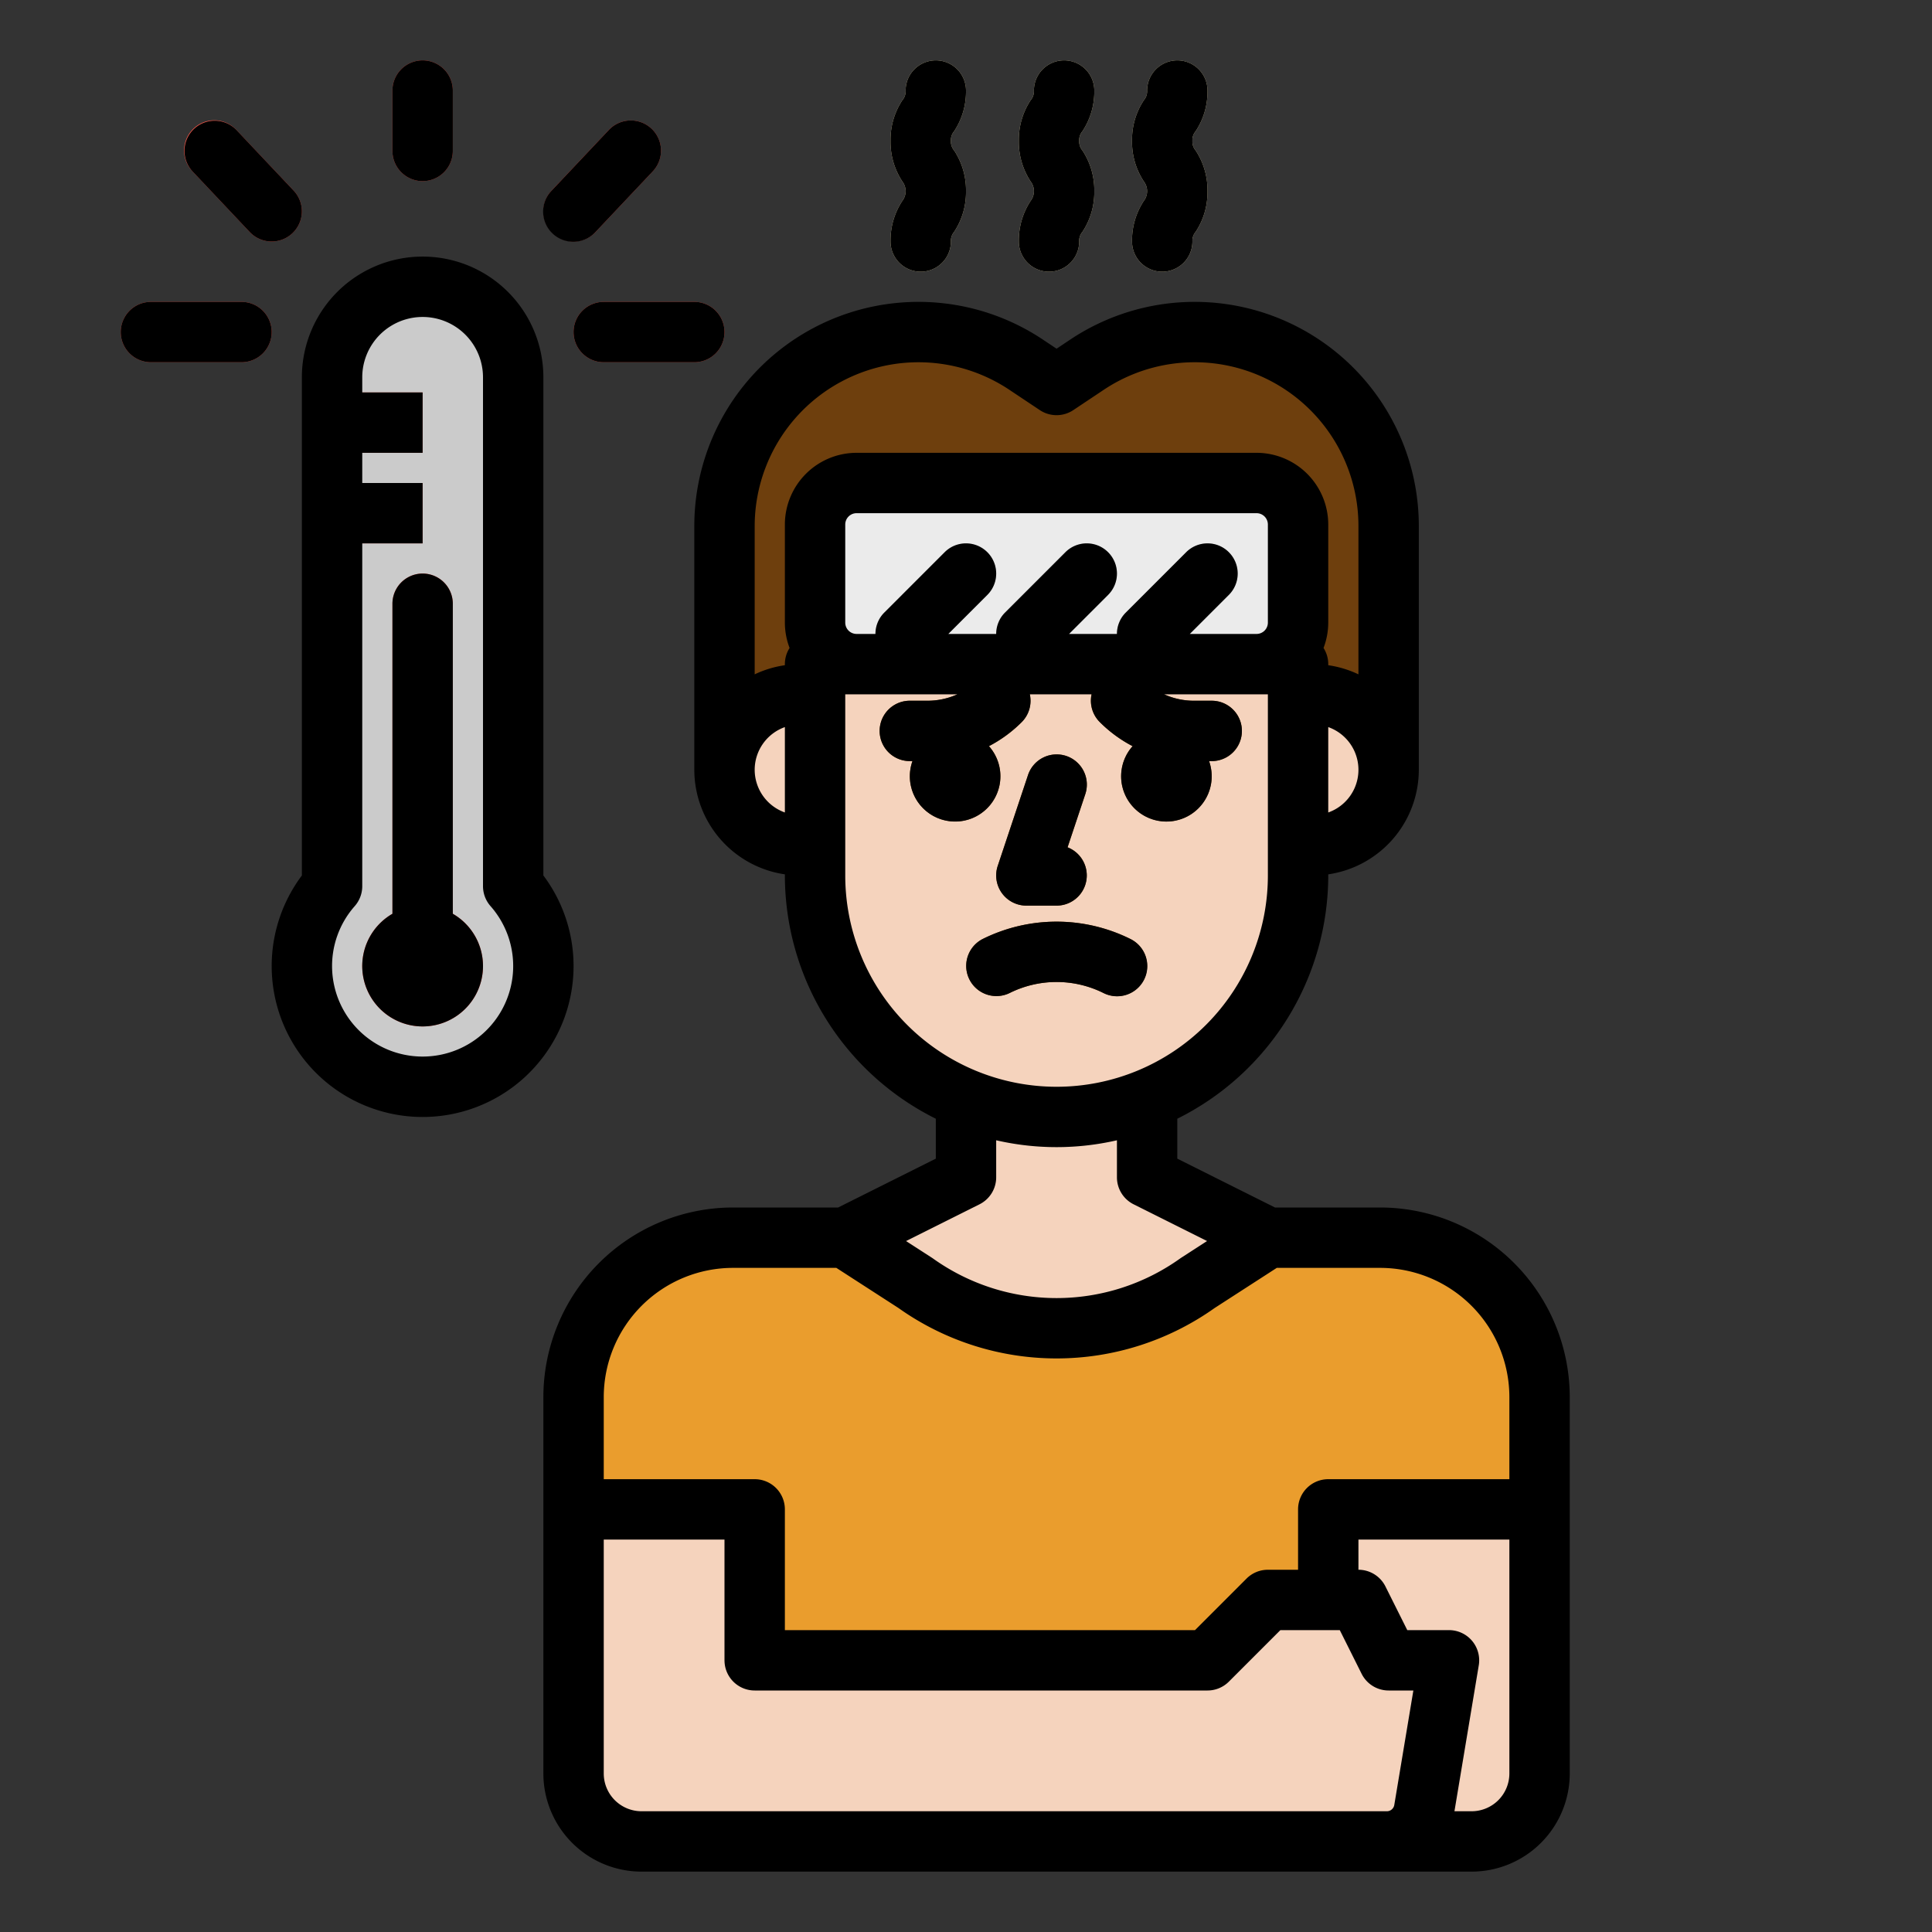
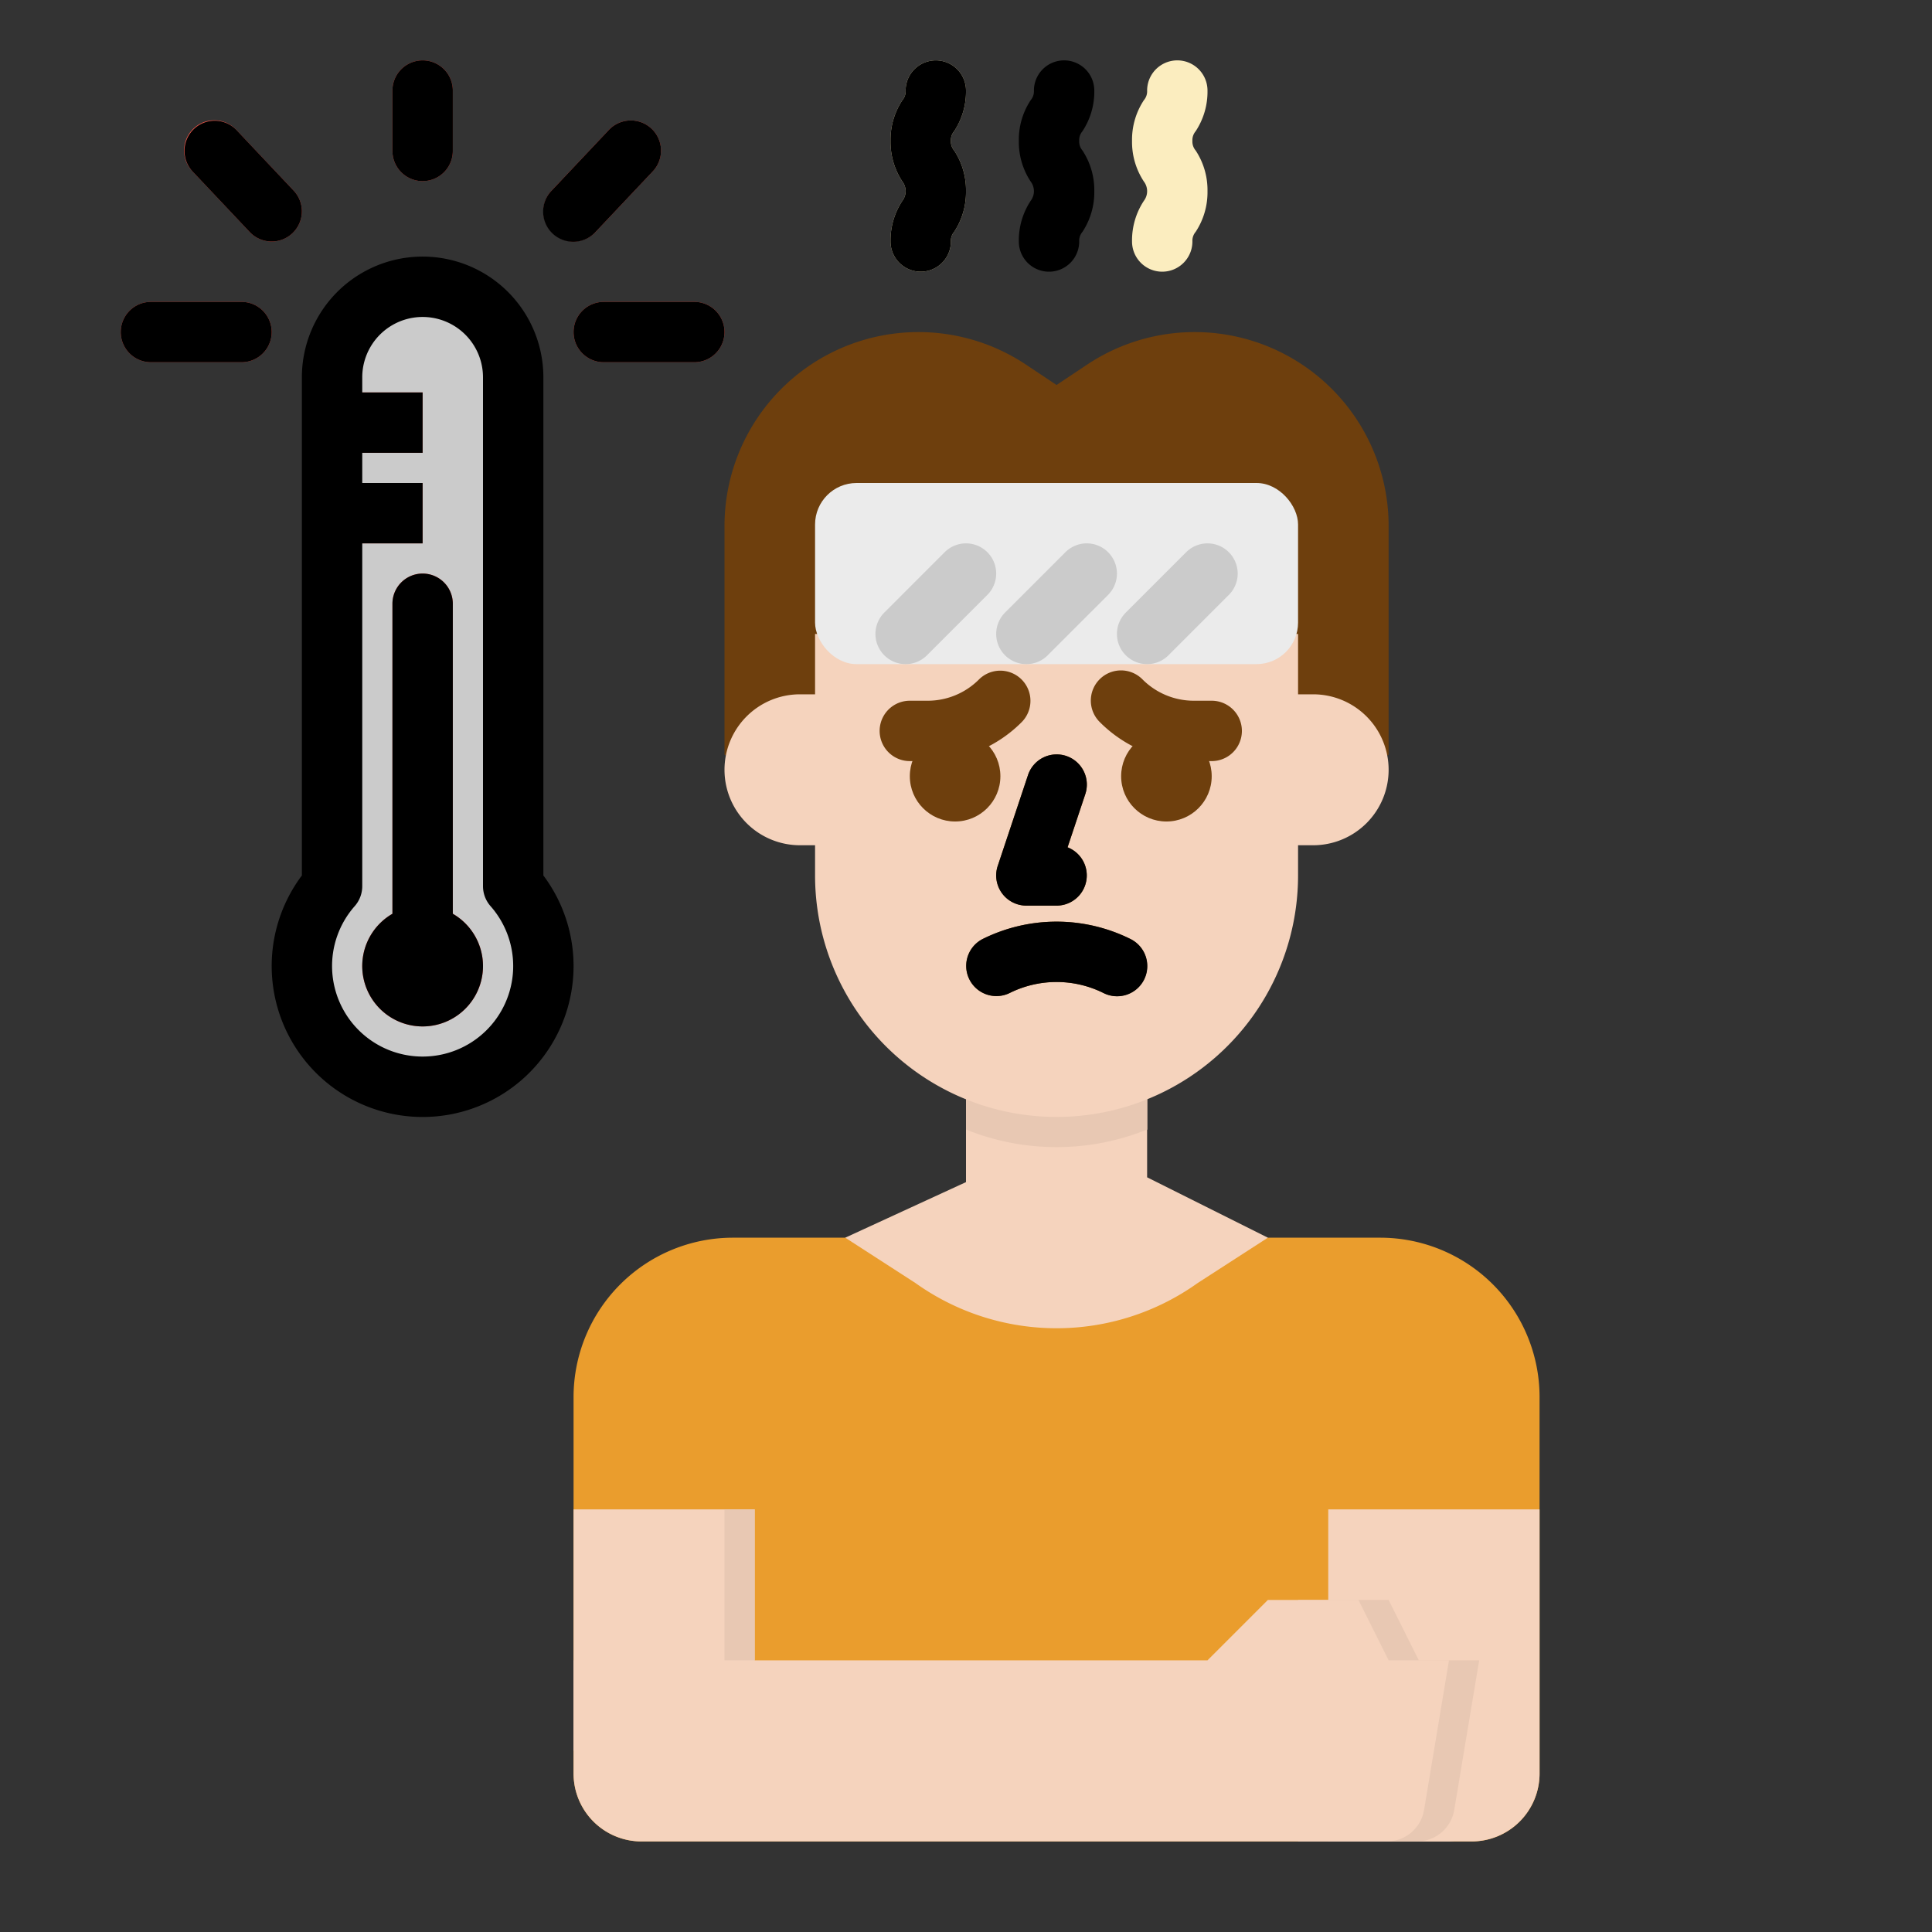
<svg xmlns="http://www.w3.org/2000/svg" viewBox="0 0 512 512">
  <rect x="0" y="0" width="512" height="512" fill="#333333" stroke="none" />
  <g data-name="filled outline" id="filled_outline">
    <path d="M365.761,328H194.239A42.239,42.239,0,0,0,152,370.239V470a18,18,0,0,0,18,18H390a18,18,0,0,0,18-18V370.239A42.239,42.239,0,0,0,365.761,328Z" style="fill:#ea9d2d" />
    <path d="M256,270.729v42.542L224,328l18.6,12.015a64.347,64.347,0,0,0,74.8,0L336,328l-32-16V270.729Z" style="fill:#f5d3bd" />
    <path d="M304,270.73v28.61a64.133,64.133,0,0,1-48,0V270.73Z" style="fill:#f5d3bd" />
    <path d="M304,270.73v28.61a64.133,64.133,0,0,1-48,0V270.73Z" style="fill:#e8c8b3" />
    <path d="M368,200l-24,14.025H216L192,200V139.4a51.4,51.4,0,0,1,45.024-51h0a51.4,51.4,0,0,1,34.886,8.236L280,102.025l8.089-5.392A51.4,51.4,0,0,1,322.975,88.4h0A51.4,51.4,0,0,1,368,139.4Z" style="fill:#6e3f0d" />
    <path d="M352,488h38a18,18,0,0,0,18-18V400H352Z" style="fill:#f5d3bd" />
    <path d="M400,440l-6.61,39.64a9.988,9.988,0,0,1-9.86,8.36H352V424h24l8,16Z" style="fill:#f5d3bd" />
    <path d="M348,184h-4V168H216v16h-4a20,20,0,0,0-20,20h0a20,20,0,0,0,20,20h4v8a64,64,0,0,0,64,64h0a64,64,0,0,0,64-64v-8h4a20,20,0,0,0,20-20h0A20,20,0,0,0,348,184Z" style="fill:#f5d3bd" />
    <rect height="64" style="fill:#f5d3bd" width="48" x="152" y="400" />
    <path d="M280,240h-8a8,8,0,0,1-7.589-10.53l8-24a8,8,0,1,1,15.178,5.06l-4.672,14.018A8,8,0,0,1,280,240Z" style="fill:#6e3f0d" />
    <path d="M245.8,201.7h-4.687a8,8,0,1,1,0-16H245.8a19.189,19.189,0,0,0,13.657-5.657,8,8,0,0,1,11.313,11.314A35.082,35.082,0,0,1,245.8,201.7Z" style="fill:#6e3f0d" />
    <path d="M321.114,201.7h-4.686a35.082,35.082,0,0,1-24.97-10.343,8,8,0,1,1,11.313-11.314,19.189,19.189,0,0,0,13.657,5.657h4.686a8,8,0,0,1,0,16Z" style="fill:#6e3f0d" />
    <circle cx="253.114" cy="205.704" r="12" style="fill:#6e3f0d" />
    <circle cx="309.114" cy="205.704" r="12" style="fill:#6e3f0d" />
    <path d="M392,440l-6.61,39.64a9.988,9.988,0,0,1-9.86,8.36H344V424h24l8,16Z" style="fill:#e8c8b3" />
    <path d="M367.529,488H170a18,18,0,0,1-18-18V440H320l16-16h24l8,16h16l-6.607,39.644A10,10,0,0,1,367.529,488Z" style="fill:#f5d3bd" />
    <path d="M295.994,264a7.976,7.976,0,0,1-3.572-.847,27.917,27.917,0,0,0-24.844,0,8,8,0,0,1-7.156-14.31,43.991,43.991,0,0,1,39.156,0A8,8,0,0,1,295.994,264Z" style="fill:#6e3f0d" />
    <path d="M136,234.845V100a24,24,0,0,0-48,0V234.845a32,32,0,1,0,48,0Z" style="fill:#cbcbcb" />
    <path d="M120,242.158V160a8,8,0,0,0-16,0v82.158a16,16,0,1,0,16,0Z" style="fill:#f55648" />
    <rect height="16" style="fill:#f55648" width="24" x="88" y="104" />
    <rect height="16" style="fill:#f55648" width="24" x="88" y="128" />
    <path d="M64,96H40a8,8,0,0,1,0-16H64a8,8,0,0,1,0,16Z" style="fill:#f55648" />
    <path d="M72,64a7.971,7.971,0,0,1-5.818-2.509l-15.1-16A8,8,0,1,1,62.713,34.509l15.1,16A8,8,0,0,1,72,64Z" style="fill:#f55648" />
    <path d="M184,96H160a8,8,0,0,1,0-16h24a8,8,0,0,1,0,16Z" style="fill:#f55648" />
    <path d="M152,64a8,8,0,0,1-5.816-13.491l15.1-16a8,8,0,1,1,11.634,10.982l-15.1,16A7.975,7.975,0,0,1,152,64Z" style="fill:#f55648" />
    <path d="M112,48a8,8,0,0,1-8-8V24a8,8,0,0,1,16,0V40A8,8,0,0,1,112,48Z" style="fill:#f55648" />
    <rect height="48" rx="11" style="fill:#ebebeb" width="128" x="216" y="128" />
-     <path d="M278,72a8,8,0,0,1-8-8,19.055,19.055,0,0,1,3.14-10.783,4.221,4.221,0,0,0,0-5.107A19.05,19.05,0,0,1,270,37.327a19.037,19.037,0,0,1,3.141-10.78A3.632,3.632,0,0,0,274,24a8,8,0,0,1,16,0,19.038,19.038,0,0,1-3.141,10.781A3.631,3.631,0,0,0,286,37.327a3.642,3.642,0,0,0,.86,2.553A19.059,19.059,0,0,1,290,50.664a19.055,19.055,0,0,1-3.14,10.783A3.642,3.642,0,0,0,286,64,8,8,0,0,1,278,72Z" style="fill:#fbedbf" />
    <path d="M308,72a8,8,0,0,1-8-8,19.055,19.055,0,0,1,3.14-10.783,4.221,4.221,0,0,0,0-5.107A19.05,19.05,0,0,1,300,37.327a19.037,19.037,0,0,1,3.141-10.78A3.632,3.632,0,0,0,304,24a8,8,0,0,1,16,0,19.038,19.038,0,0,1-3.141,10.781A3.631,3.631,0,0,0,316,37.327a3.642,3.642,0,0,0,.86,2.553A19.059,19.059,0,0,1,320,50.664a19.055,19.055,0,0,1-3.14,10.783A3.642,3.642,0,0,0,316,64,8,8,0,0,1,308,72Z" style="fill:#fbedbf" />
    <path d="M244,72a8,8,0,0,1-8-8,19.055,19.055,0,0,1,3.14-10.783,4.221,4.221,0,0,0,0-5.107A19.05,19.05,0,0,1,236,37.327a19.037,19.037,0,0,1,3.141-10.78A3.632,3.632,0,0,0,240,24a8,8,0,0,1,16,0,19.038,19.038,0,0,1-3.141,10.781A3.631,3.631,0,0,0,252,37.327a3.642,3.642,0,0,0,.86,2.553A19.059,19.059,0,0,1,256,50.664a19.055,19.055,0,0,1-3.14,10.783A3.642,3.642,0,0,0,252,64,8,8,0,0,1,244,72Z" style="fill:#fbedbf" />
    <path d="M240,176a8,8,0,0,1-5.657-13.657l16-16a8,8,0,1,1,11.314,11.314l-16,16A7.976,7.976,0,0,1,240,176Z" style="fill:#cbcbcb" />
    <path d="M272,176a8,8,0,0,1-5.657-13.657l16-16a8,8,0,0,1,11.314,11.314l-16,16A7.976,7.976,0,0,1,272,176Z" style="fill:#cbcbcb" />
    <path d="M304,176a8,8,0,0,1-5.657-13.657l16-16a8,8,0,0,1,11.314,11.314l-16,16A7.976,7.976,0,0,1,304,176Z" style="fill:#cbcbcb" />
    <rect height="40" style="fill:#e8c8b3" width="8" x="192" y="400" />
-     <path d="M365.761,320H337.888L312,307.056V296.473A72.072,72.072,0,0,0,352,232v-.29A28.04,28.04,0,0,0,376,204V139.4a59.4,59.4,0,0,0-92.35-49.423L280,92.41l-3.651-2.433A59.4,59.4,0,0,0,184,139.4V204a28.04,28.04,0,0,0,24,27.71V232a72.072,72.072,0,0,0,40,64.473v10.583L222.112,320H194.239A50.3,50.3,0,0,0,144,370.239V470a26.029,26.029,0,0,0,26,26H390a26.029,26.029,0,0,0,26-26V370.239A50.3,50.3,0,0,0,365.761,320Zm-40.1-173.657a8,8,0,0,0-11.314,0l-16,16A7.976,7.976,0,0,0,296,168H283.314l10.343-10.343a8,8,0,0,0-11.314-11.314l-16,16A7.976,7.976,0,0,0,264,168H251.314l10.343-10.343a8,8,0,1,0-11.314-11.314l-16,16A7.976,7.976,0,0,0,232,168h-5a3,3,0,0,1-3-3V139a3,3,0,0,1,3-3H333a3,3,0,0,1,3,3v26a3,3,0,0,1-3,3H315.314l10.343-10.343A8,8,0,0,0,325.657,146.343ZM352,215.314V192.686a12,12,0,0,1,0,22.628ZM238.017,96.336a43.424,43.424,0,0,1,29.457,6.953l8.088,5.393a8,8,0,0,0,8.876,0l8.088-5.393A43.4,43.4,0,0,1,360,139.4v39.307a27.786,27.786,0,0,0-8-2.417V176a7.947,7.947,0,0,0-1.25-4.281A18.868,18.868,0,0,0,352,165V139a19.021,19.021,0,0,0-19-19H227a19.021,19.021,0,0,0-19,19v26a18.868,18.868,0,0,0,1.25,6.719A7.947,7.947,0,0,0,208,176v.29a27.786,27.786,0,0,0-8,2.417V139.4A43.468,43.468,0,0,1,238.017,96.336ZM200,204a12.02,12.02,0,0,1,8-11.314v22.628A12.02,12.02,0,0,1,200,204Zm24,28V184h29.711a19.241,19.241,0,0,1-7.91,1.7h-4.687a8,8,0,1,0,0,16h.7a12,12,0,1,0,20.263-3.962,35.4,35.4,0,0,0,8.7-6.381A7.988,7.988,0,0,0,272.925,184H289.3a7.984,7.984,0,0,0,2.154,7.361,35.366,35.366,0,0,0,8.7,6.381,12,12,0,1,0,20.263,3.962h.7a8,8,0,0,0,0-16h-4.686a19.241,19.241,0,0,1-7.91-1.7H336v48a56,56,0,0,1-112,0Zm35.578,87.155A8,8,0,0,0,264,312v-9.814a71.469,71.469,0,0,0,32,0V312a8,8,0,0,0,4.422,7.155l19.462,9.732L313.06,333.3c-.105.067-.208.138-.31.21a56.351,56.351,0,0,1-65.5,0c-.1-.072-.205-.143-.31-.21l-6.824-4.408ZM194.239,336h27.4l16.466,10.637a72.358,72.358,0,0,0,83.786,0L338.359,336h27.4A34.278,34.278,0,0,1,400,370.239V392H352a8,8,0,0,0-8,8v16h-8a8,8,0,0,0-5.657,2.343L316.687,432H208V400a8,8,0,0,0-8-8H160V370.239A34.278,34.278,0,0,1,194.239,336ZM170,480a10.011,10.011,0,0,1-10-10V408h32v32a8,8,0,0,0,8,8H320a8,8,0,0,0,5.657-2.343L339.313,432h15.743l5.789,11.578A8,8,0,0,0,368,448h6.556L369.5,478.329A1.993,1.993,0,0,1,367.529,480Zm230-10a10.011,10.011,0,0,1-10,10h-4.556l6.447-38.685A8,8,0,0,0,384,432H372.944l-5.789-11.578A8,8,0,0,0,360,416v-8h40Z" />
    <path d="M272,240h8a8,8,0,0,0,2.917-15.452l4.672-14.018a8,8,0,1,0-15.178-5.06l-8,24A8,8,0,0,0,272,240Z" />
    <path d="M292.422,263.155a8,8,0,1,0,7.156-14.31,43.991,43.991,0,0,0-39.156,0,8,8,0,0,0,7.156,14.31A27.917,27.917,0,0,1,292.422,263.155Z" />
    <path d="M144,232.011V100a32,32,0,0,0-64,0V232.011a40,40,0,1,0,64,0ZM112,280a23.991,23.991,0,0,1-18-39.861,8,8,0,0,0,2-5.293V144h16V128H96v-8h16V104H96v-4a16,16,0,0,1,32,0V234.846a8,8,0,0,0,2,5.292A23.991,23.991,0,0,1,112,280Z" />
    <path d="M120,242.158V160a8,8,0,0,0-16,0v82.158a16,16,0,1,0,16,0Z" />
    <path d="M64,80H40a8,8,0,0,0,0,16H64a8,8,0,0,0,0-16Z" />
    <path d="M72,64a8,8,0,0,0,5.816-13.491l-15.1-16A8,8,0,1,0,51.079,45.491l15.1,16A7.971,7.971,0,0,0,72,64Z" />
    <path d="M152,88a8,8,0,0,0,8,8h24a8,8,0,0,0,0-16H160A8,8,0,0,0,152,88Z" />
    <path d="M161.287,34.509l-15.1,16a8,8,0,1,0,11.634,10.982l15.1-16a8,8,0,1,0-11.634-10.982Z" />
    <path d="M120,40V24a8,8,0,0,0-16,0V40a8,8,0,0,0,16,0Z" />
    <path d="M270,64a8,8,0,0,0,16,0,3.642,3.642,0,0,1,.86-2.553A19.055,19.055,0,0,0,290,50.664a19.059,19.059,0,0,0-3.14-10.784,3.642,3.642,0,0,1-.86-2.553,3.631,3.631,0,0,1,.859-2.546A19.038,19.038,0,0,0,290,24a8,8,0,0,0-16,0,3.632,3.632,0,0,1-.859,2.547A19.037,19.037,0,0,0,270,37.327a19.05,19.05,0,0,0,3.14,10.783,4.221,4.221,0,0,1,0,5.107A19.055,19.055,0,0,0,270,64Z" />
-     <path d="M300,64a8,8,0,0,0,16,0,3.642,3.642,0,0,1,.86-2.553A19.055,19.055,0,0,0,320,50.664a19.059,19.059,0,0,0-3.14-10.784,3.642,3.642,0,0,1-.86-2.553,3.631,3.631,0,0,1,.859-2.546A19.038,19.038,0,0,0,320,24a8,8,0,0,0-16,0,3.632,3.632,0,0,1-.859,2.547A19.037,19.037,0,0,0,300,37.327a19.05,19.05,0,0,0,3.14,10.783,4.221,4.221,0,0,1,0,5.107A19.055,19.055,0,0,0,300,64Z" />
    <path d="M236,64a8,8,0,0,0,16,0,3.642,3.642,0,0,1,.86-2.553A19.055,19.055,0,0,0,256,50.664a19.059,19.059,0,0,0-3.14-10.784,3.642,3.642,0,0,1-.86-2.553,3.631,3.631,0,0,1,.859-2.546A19.038,19.038,0,0,0,256,24a8,8,0,0,0-16,0,3.632,3.632,0,0,1-.859,2.547A19.037,19.037,0,0,0,236,37.327a19.05,19.05,0,0,0,3.14,10.783,4.221,4.221,0,0,1,0,5.107A19.055,19.055,0,0,0,236,64Z" />
  </g>
</svg>